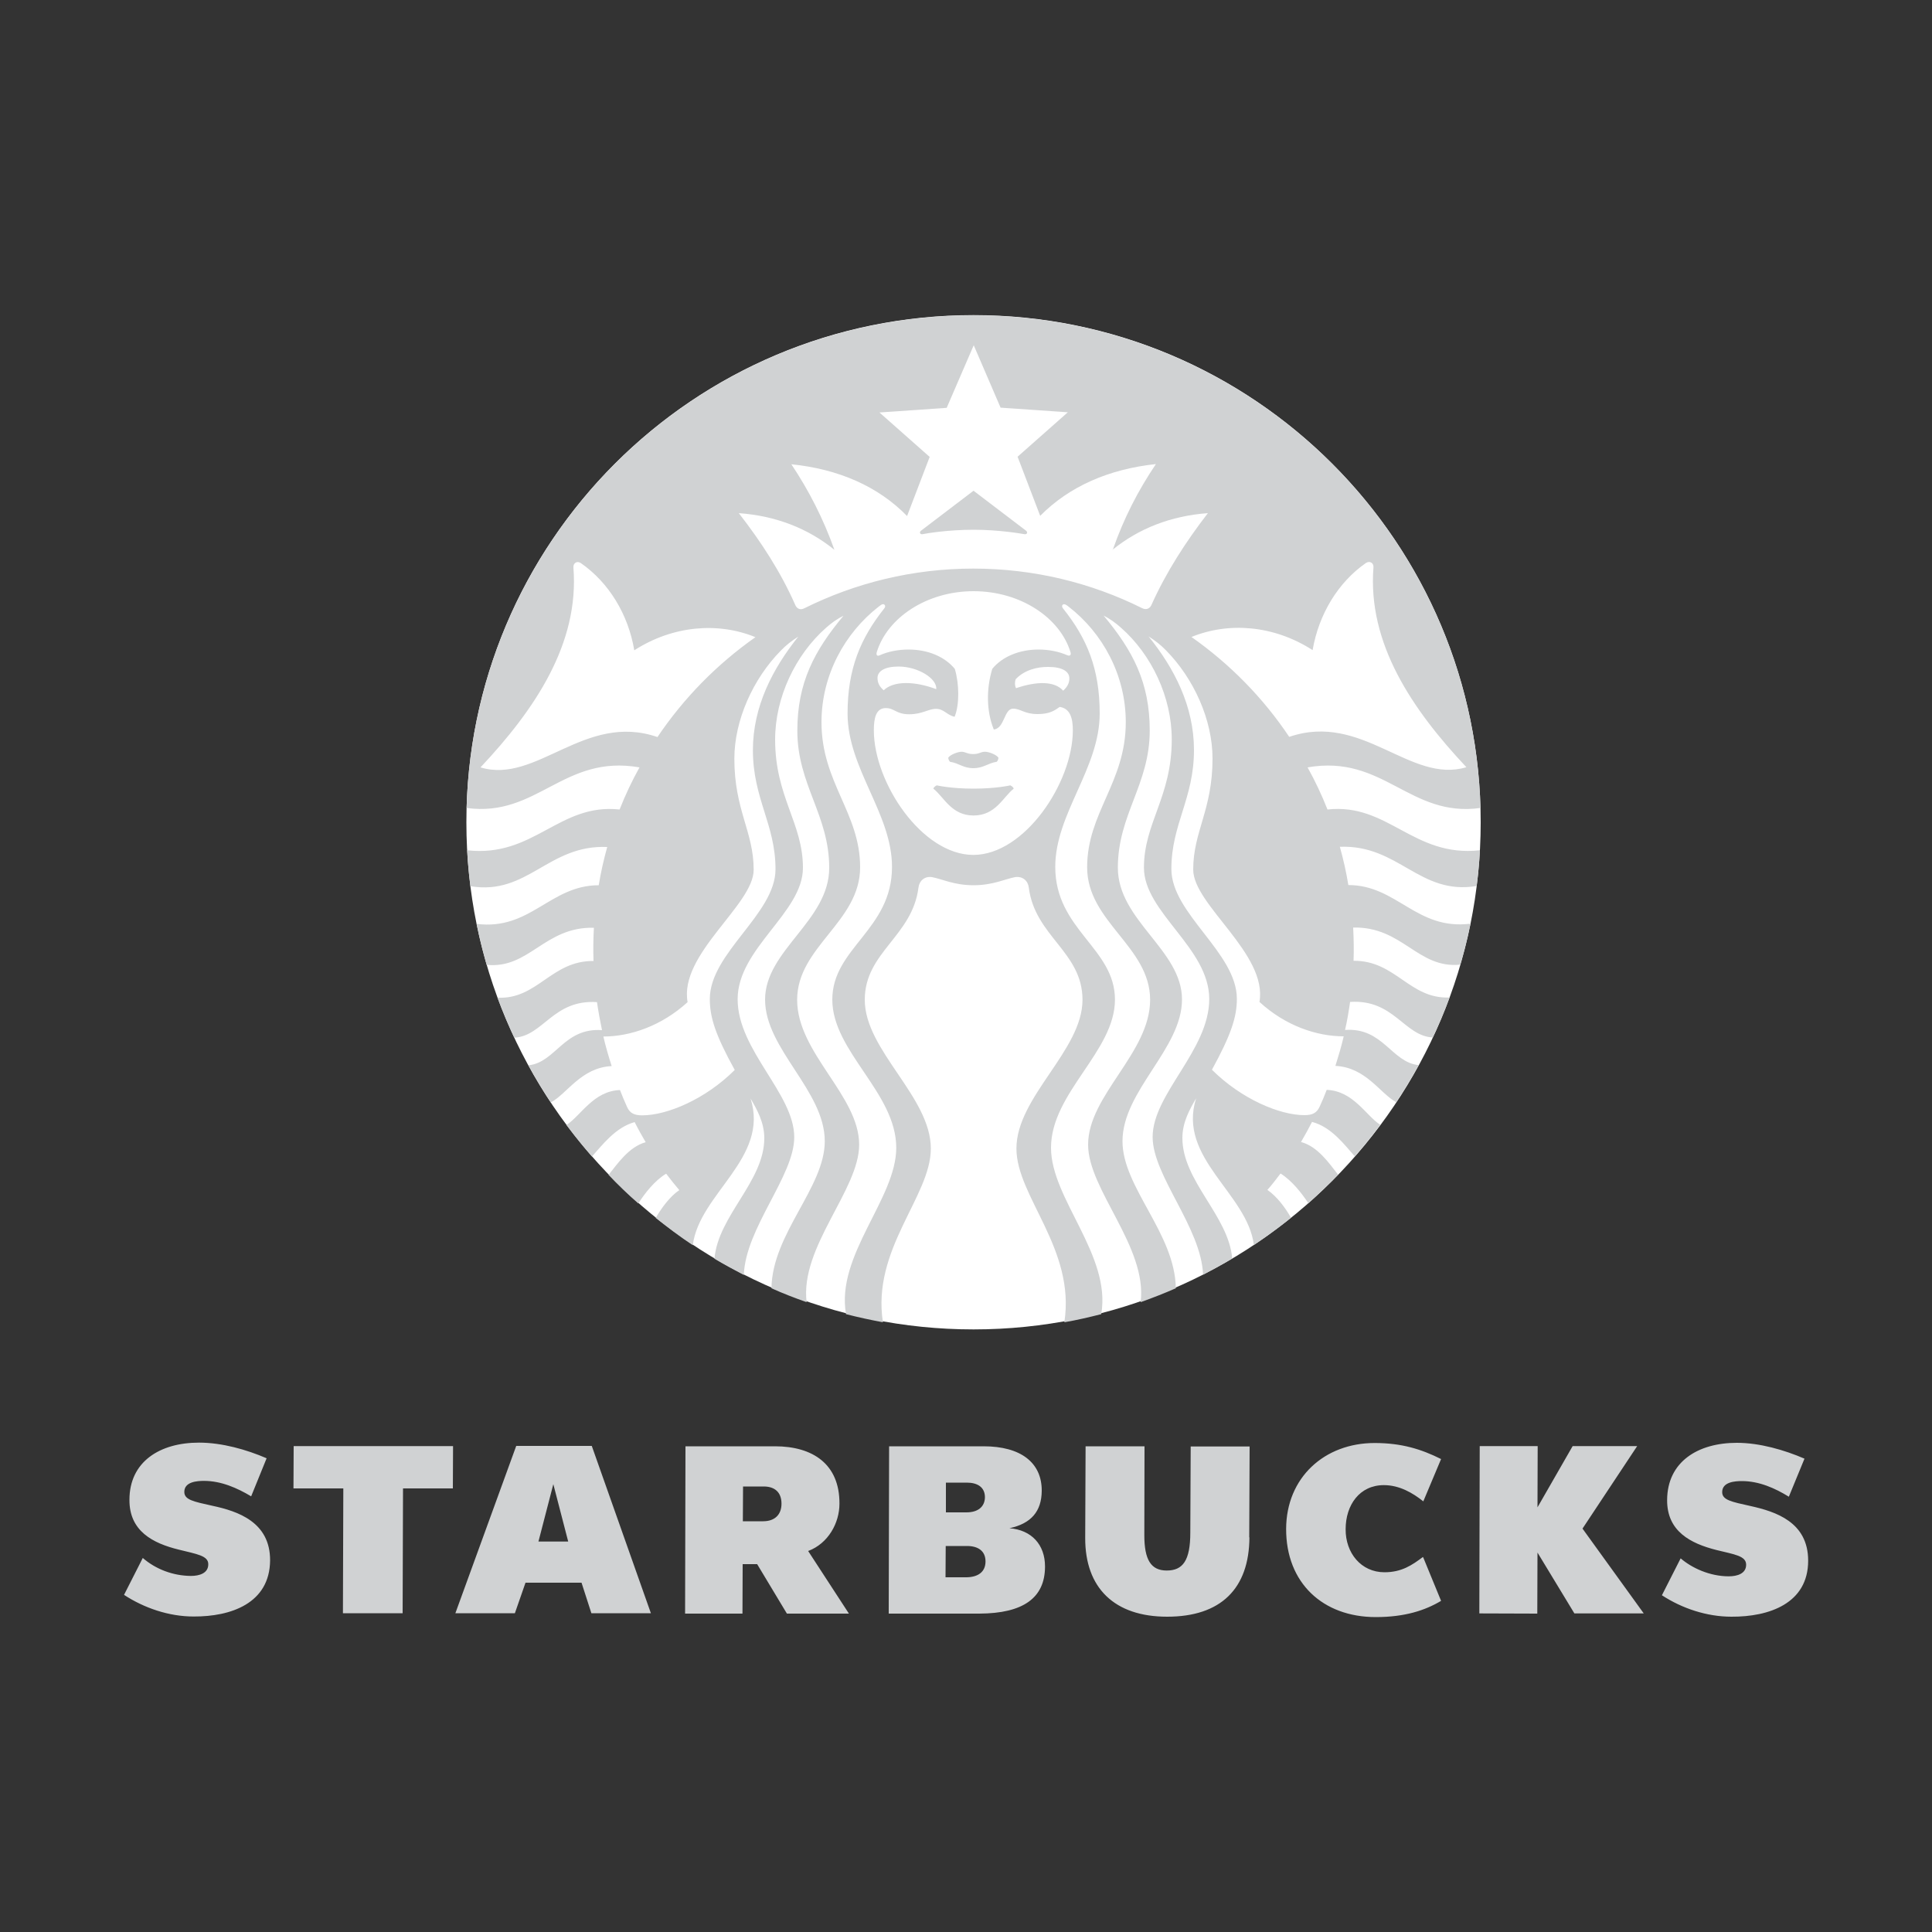
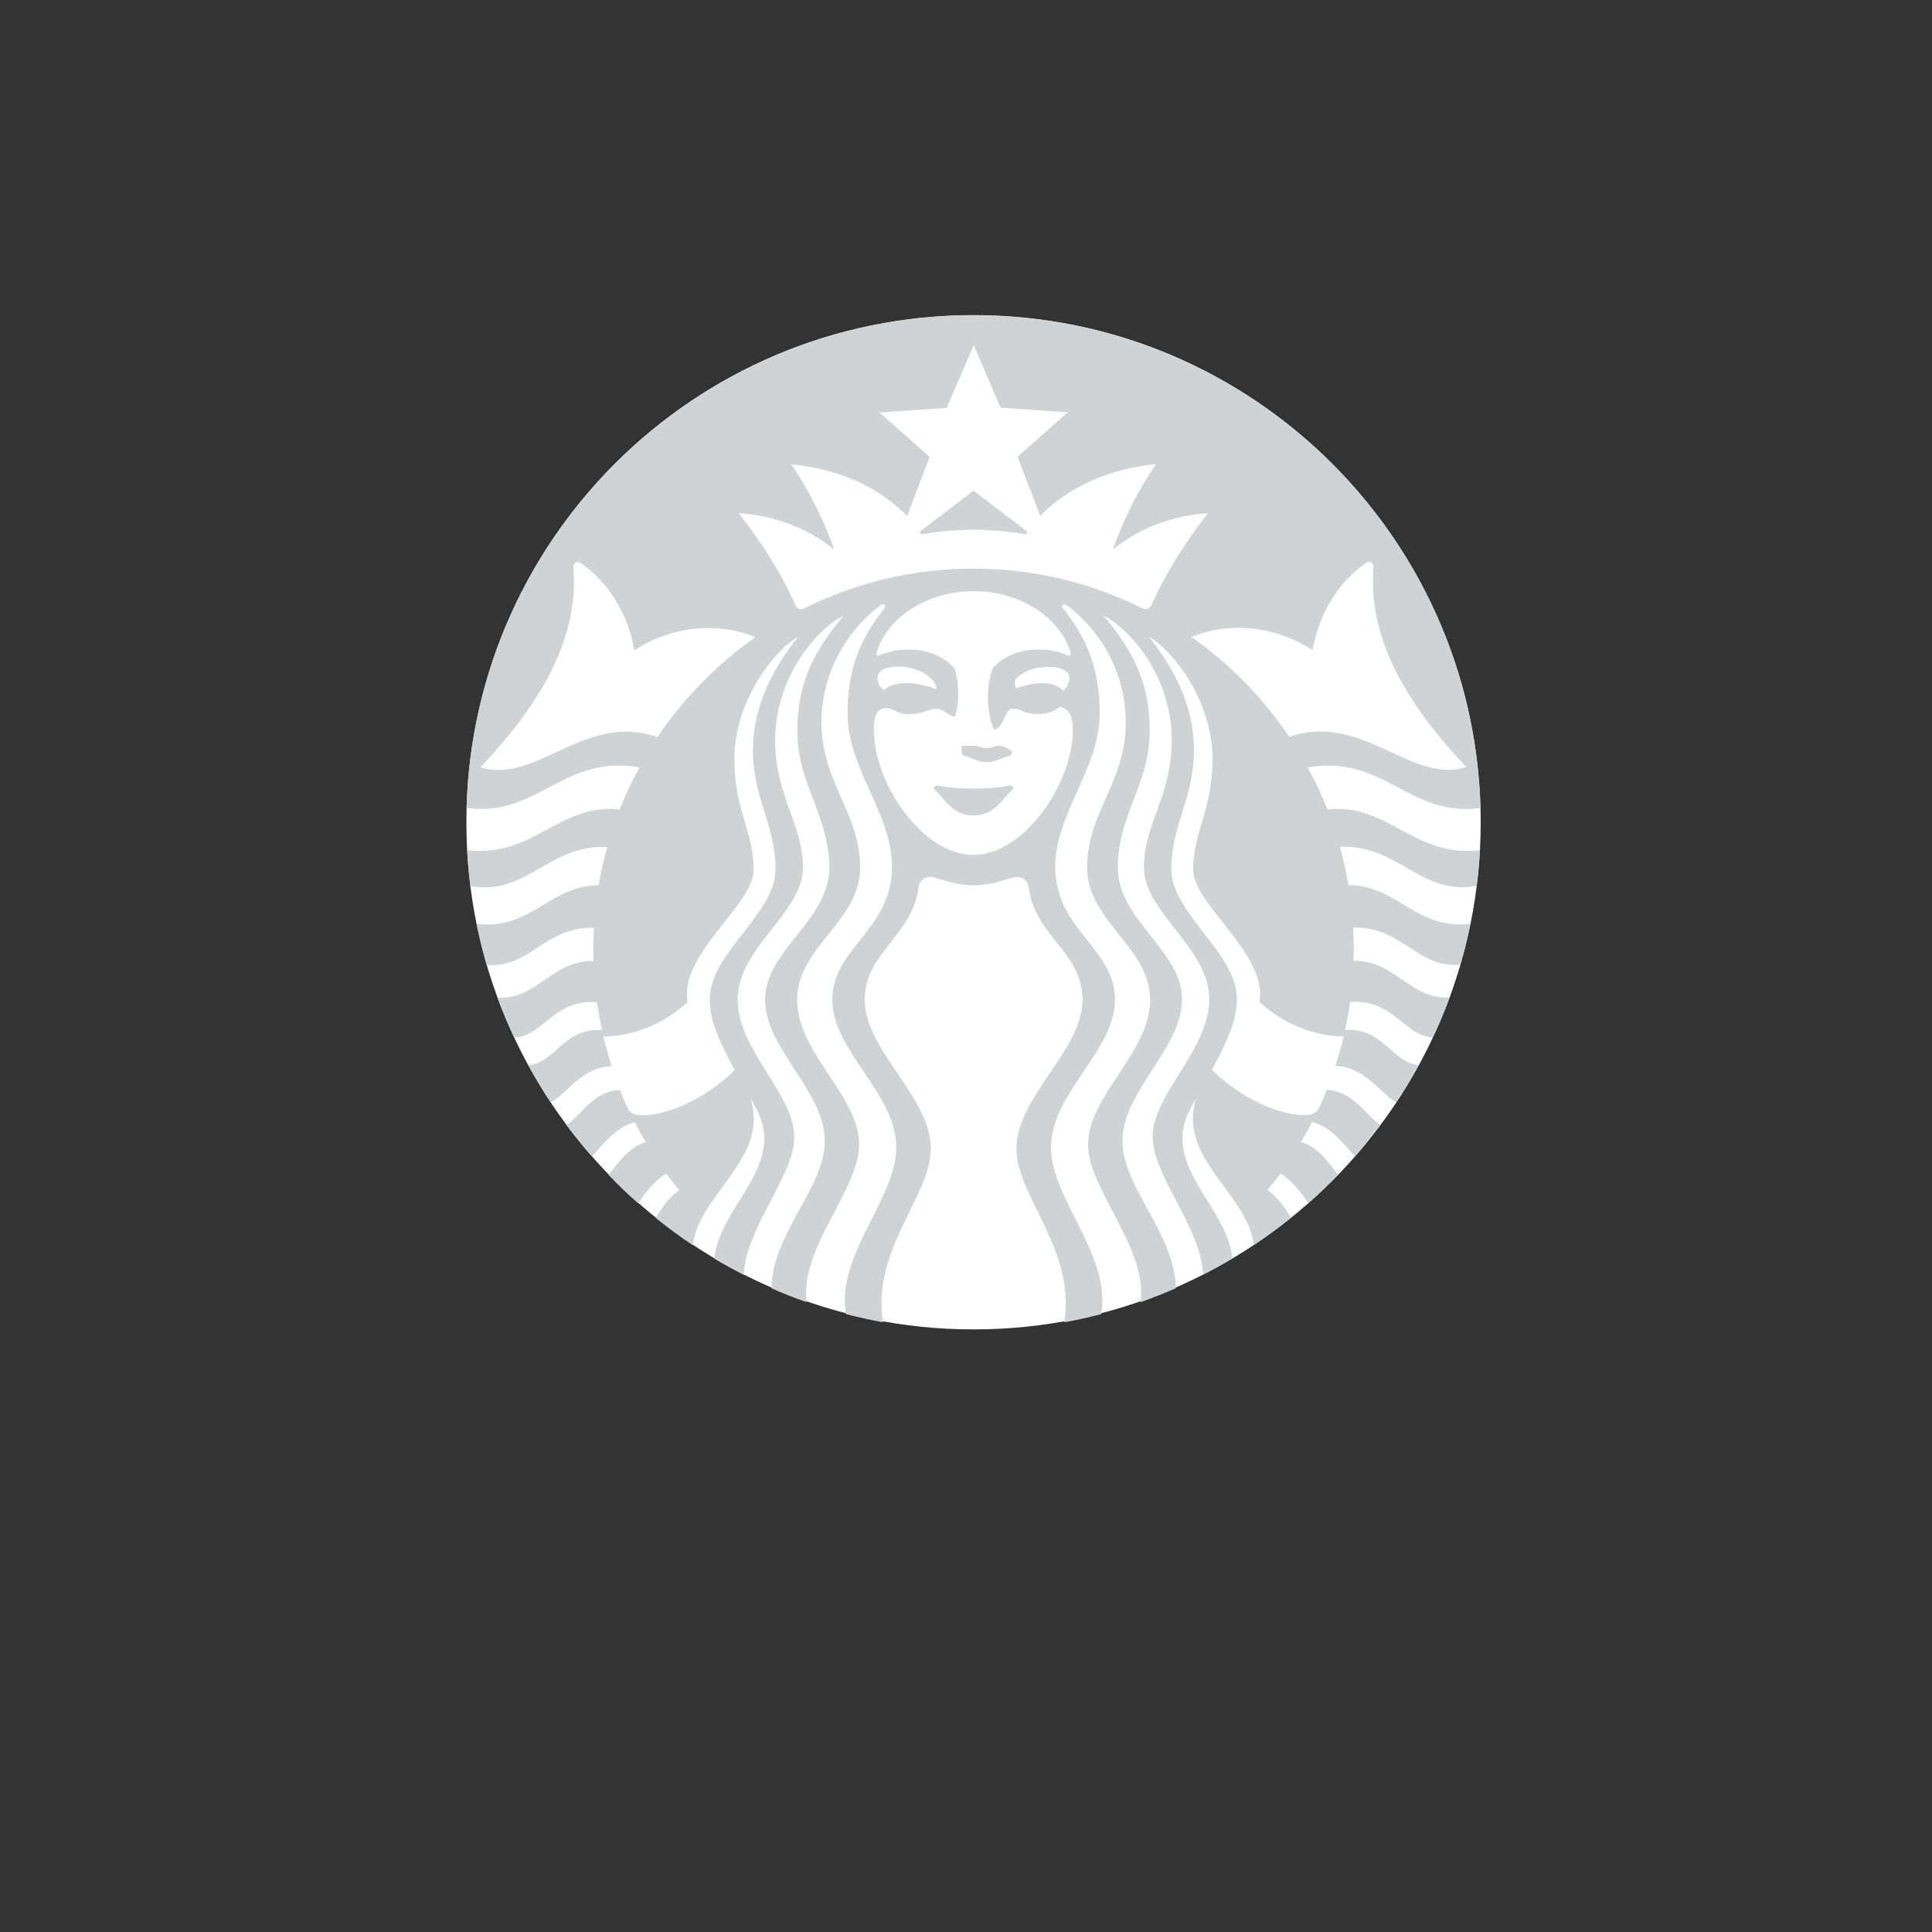
<svg xmlns="http://www.w3.org/2000/svg" version="1.1" id="Layer_1" x="0px" y="0px" viewBox="0 0 1000 1000" enable-background="new 0 0 1000 1000" xml:space="preserve">
  <rect x="0" y="0" width="1000" height="1000" fill="#333333" stroke="none" />
  <g id="Layer_x0020_1_2_">
-     <path fill="#D0D2D3" d="M539.2,771.7c0.1-14.7-10.9-23.1-30.1-23.1h-48.9l-0.2,86.6h46.9c22.7-0.1,34-8.1,34-24.4   c0-11.3-7-18.9-18.4-19.8C533.7,788.6,539.1,782.3,539.2,771.7L539.2,771.7z M500.2,782.8L500.2,782.8h-10.6v-15.4h10.8   c5.6,0,9.4,2.4,9.4,7.6C509.7,780,506.1,782.8,500.2,782.8L500.2,782.8z M500.3,816.4L500.3,816.4h-10.9l0.1-16.2h11   c5.8,0,9.6,2.6,9.6,8C510.1,813.5,506.4,816.3,500.3,816.4L500.3,816.4L500.3,816.4z M418.3,802.8L418.3,802.8   c10.4-3.9,16.2-14.5,16.2-24.5c0.1-20.4-13.7-29.7-33.4-29.7h-46.3l-0.2,86.6h29.7l0.1-25.6h7.5l15.4,25.6h32.1L418.3,802.8   L418.3,802.8z M395,787.4L395,787.4h-10.5l0.1-18h10.7c5.6,0,9.2,2.9,9.2,8.9C404.5,784.1,400.9,787.4,395,787.4L395,787.4   L395,787.4z M935.9,807.8L935.9,807.8c0-20-16.8-25.4-29.9-28.3c-9.9-2.2-14.6-3.1-14.6-7.2c0-5.3,6.7-5.7,10.2-5.7   c8.9,0,17.2,3.7,24.3,8.1l8.1-19.7c-10.4-4.5-23.2-8.2-35-8.2c-20.2,0-36,9.8-36.1,29.6c-0.1,16.2,12.1,22.5,25.6,25.9   c9.3,2.3,15.3,3,15.3,7.6s-4.6,6-9,6c-9.8,0-19.1-4.3-24.9-9.3l-9.7,19.1c10.4,6.8,23.2,11.1,36,11.1   C915.6,836.9,935.9,830,935.9,807.8L935.9,807.8L935.9,807.8z M139.8,807.7L139.8,807.7c0.1-19.9-16.7-25.5-29.8-28.3   c-9.9-2.2-14.6-3.1-14.6-7.2c0-5.3,6.7-5.7,10.2-5.7c8.9,0,17.2,3.7,24.4,8l8-19.7c-10.4-4.5-23.1-8.1-35-8.1   c-20.2,0-36,9.8-36,29.6c-0.1,16.2,12.1,22.5,25.6,25.8c9.2,2.3,15.3,3.1,15.2,7.6c0,4.6-4.6,6-9,6c-9.2-0.1-18.1-3.4-24.9-9.3   l-9.7,19.1c10.4,6.8,23.2,11.2,36,11.2C119.5,836.8,139.6,829.9,139.8,807.7L139.8,807.7L139.8,807.7z M795.8,803.6L795.8,803.6   l-0.1,31.6l-30-0.1l0.2-86.6h30l-0.1,31.7l18.2-31.7h33.4l-28.3,42.7l31.7,43.9h-35.9L795.8,803.6L795.8,803.6z M736.5,805.9   L736.5,805.9c-5.5,4.1-10.9,7.9-19.9,7.9c-12.1,0-20.2-10-20.1-22.3c0-12.5,7.2-22.8,19.8-22.8c8,0,14.9,4,20.4,8.4l9.2-21.9   c-10.2-5.1-20.4-8.3-34.4-8.3c-26,0-45.7,17.9-45.8,44.4c-0.1,28,19,45.7,46.4,45.7c15.1,0,25.6-3.5,33.8-8.4l-9.2-22.4   L736.5,805.9z M286.4,768.2L286.4,768.2l-7.7,29.7h15.4L286.4,768.2L286.4,768.2z M306.1,835L306.1,835l-5.1-15.8h-29l-5.5,15.8   h-30.8l31.5-86.6h39.1l30.6,86.6H306.1L306.1,835z M151.9,770.4L151.9,770.4l0.1-21.9h82.5l-0.1,21.9h-25.8l-0.2,64.6h-30.9   l0.2-64.6H151.9z M646.7,795.6L646.7,795.6c-0.1,26.8-14.9,41.2-42.6,41.2c-27.2,0-42.5-14.8-42.4-40.8l0.2-47.4h30.5l-0.1,46   c0,12.7,3.4,18.3,11.6,18.3c8.3,0,12.2-5.1,12.2-19.6l0.2-44.6h30.5l-0.2,47.2L646.7,795.6z" />
    <path fill="#FFFFFF" d="M503.9,688.1c-145,0-262.5-117.5-262.5-262.5s117.5-262.5,262.5-262.5s262.5,117.5,262.5,262.5   S648.9,688.1,503.9,688.1z" />
-     <path fill="#D0D2D3" d="M503.9,274.2c-13,0-24.1,1.8-26.4,2.3c-1.3,0.2-1.8-1-0.8-1.8l27.2-20.7l27.2,20.7c1,0.8,0.5,2-0.8,1.8   C528,276.1,516.9,274.2,503.9,274.2z M483.1,408.2L483.1,408.2c5.5,4.3,9.3,13.9,20.8,13.9c11.5,0,15.3-9.6,20.8-13.9   c-0.4-1.2-1.8-1.7-1.8-1.7s-7.2,1.7-19,1.7c-11.8,0-19-1.7-19-1.7S483.5,407,483.1,408.2z M497.8,389.1L497.8,389.1   c-2.1,0-6.1,1.6-7,3.1c0.1,0.8,0.3,1.4,0.9,2.1c4.7,0.7,6.8,3.3,12.1,3.3s7.5-2.6,12.1-3.3c0.6-0.6,0.8-1.3,0.9-2.1   c-0.9-1.5-4.9-3.1-7-3.1c-2.2,0-2.9,1.2-6.1,1.2c-3.2,0-3.9-1.2-6.1-1.2l0,0H497.8z M764.3,458.6L764.3,458.6   c-29.7,4.9-40.3-21.5-70.8-20.3c1.8,6.4,3.3,13,4.4,19.8c25.2,0,35.2,23.5,63.2,20c-1.4,7.2-3.2,14.2-5.3,21.2   c-22.1,2.2-29.8-19.8-55.4-19.2c0.3,6.1,0.4,11.6,0.2,17.2c21.8-0.2,28.9,19.9,49.7,19c-2.6,7.1-5.5,14-8.7,20.7   c-14.9-0.8-20.1-19.9-42.8-18.4c-0.7,4.9-1.5,9.7-2.6,14.5c19.7-1.4,24,16.8,38.1,18.2c-3.6,6.6-7.5,12.9-11.6,19.2   c-8.4-4.5-15.6-18-31.5-18.8c1.6-5.1,3.1-10.1,4.3-15.3c-14.1,0-30.2-5.5-43.6-17.8c4.3-24.9-34.3-50.2-34.3-68.5   c0-19.8,10-30.8,10-57.5c0-19.9-9.6-41.3-24.1-56c-2.8-2.9-5.7-5.1-9-7.2c13.3,16.5,23.5,36.1,23.5,58.8   c0,25.2-11.7,38.4-11.7,61.6c0,23.2,33.9,43.3,33.9,67.2c0,9.4-3,18.6-12.9,36.7c15.3,15.2,35.1,23.5,47.9,23.5   c4.2,0,6.4-1.2,7.9-4.5c1.3-2.8,2.5-5.7,3.6-8.6c13.8,0.6,20.1,13.1,27.7,18.1c-4.2,5.6-8.6,11.1-13.2,16.3   c-5.1-5.7-12-15.2-22.1-17.8c-1.8,3.5-3.7,7-5.7,10.4c8.7,2.3,14.6,11.1,19.2,16.9c-5,5.1-10.1,10-15.4,14.8   c-3.4-5.2-8.6-11.8-14.4-15.4c-2.2,2.9-4.4,5.8-6.8,8.5c5,3.4,9.4,9.4,12.2,14.4c-6.2,5-12.6,9.7-19.2,14.1   c-3.3-26.7-39.7-44.9-29.9-75.9c-3.2,5.5-7.1,12.3-7.1,20.5c0,22.4,23.9,40.2,25.8,62.4c-5,3-10,5.7-15.1,8.4   c-0.9-24.4-26.1-51.2-26.1-71.3c0-22.3,29.3-44.9,29.3-71.4s-33.8-44.8-33.8-68s14.4-36.6,14.4-66.4c0-21.8-10.4-43.9-26.4-57.9   c-2.8-2.5-5.6-4.5-8.9-6.2c15.1,18.1,23.9,34.6,23.9,59.5c0,28-16.5,43.5-16.5,71c0,27.4,33.2,42.6,33.2,68.2S581,564.5,581,590.7   c0,23.9,27.2,47.7,27.6,76.1c-5.9,2.6-12.1,5-18.2,7.2c3.5-28.6-27.2-58.2-27.2-81.5c0-25.6,32.1-47.5,32.1-75   c0-27.6-32.6-40.3-32.6-68.6c0-28.3,20-43.9,20-75.1c0-24.4-12-46.2-29.6-59.8c-0.3-0.2-0.7-0.6-1.1-0.8c-1.7-1.2-3,0.2-1.8,1.7   c12.4,15.5,19,31.2,19,54.4c0,28.5-23,51.8-23,79.4c0,32.6,30.9,42,30.9,68.7c0,26.8-33.1,48.2-33.1,76.7c0,26.4,31.3,55.6,26,86.1   c-6.3,1.6-12.7,3.1-19.1,4.2c5.9-37.9-24.8-65.1-24.8-89.9c0-26.8,34.2-50.8,34.2-77c0-24.8-24.6-32.8-27.8-58.1   c-0.4-3.5-3.2-6-7.1-5.4c-5,0.9-11.4,4.2-21.5,4.2s-16.5-3.3-21.5-4.2c-3.8-0.6-6.6,1.9-7,5.4c-3.2,25.3-27.8,33.4-27.8,58.1   c0,26.2,34.2,50.2,34.2,77c0,24.8-30.7,52-24.8,89.9c-6.4-1.2-12.9-2.6-19.1-4.2c-5.4-30.5,26-59.7,26-86.1   c0-28.5-33.1-49.8-33.1-76.7c0-26.8,30.9-36.1,30.9-68.7c0-27.6-23-50.9-23-79.4c0-23.2,6.7-38.9,19-54.4c1.2-1.4-0.2-3-1.8-1.7   c-0.4,0.2-0.7,0.6-1.1,0.8c-17.5,13.6-29.6,35.4-29.6,59.8c0,31.3,20,46.9,20,75.1c0,28.3-32.6,41.1-32.6,68.6   c0,27.6,32.1,49.5,32.1,75c0,23.4-30.7,52.9-27.2,81.5c-6.2-2.2-12.2-4.5-18.2-7.2c0.4-28.3,27.6-52.2,27.6-76.1   c0-26.2-30.9-47.7-30.9-73.3s33.2-40.8,33.2-68.2c0-27.4-16.5-43-16.5-71c0-24.9,8.8-41.4,23.9-59.5c-3.4,1.7-6.2,3.7-9,6.2   c-16,14.1-26.4,36.2-26.4,57.9c0,29.7,14.4,43.2,14.4,66.4s-33.8,41.6-33.8,68s29.3,48.9,29.3,71.4c0,20.1-25.2,46.9-26.1,71.3   c-5.1-2.7-10.2-5.4-15.2-8.4c1.9-22.3,25.8-40,25.8-62.4c0-8.2-3.9-15-7.1-20.5c9.8,30.9-26.6,49.2-29.9,75.9   c-6.7-4.4-13-9.2-19.2-14.1c2.9-5,7.2-11,12.2-14.4c-2.3-2.7-4.6-5.6-6.8-8.5c-5.9,3.5-11.1,10.2-14.4,15.4   c-5.4-4.7-10.5-9.6-15.4-14.8c4.6-5.7,10.5-14.5,19.2-16.9c-2-3.4-3.9-6.8-5.7-10.4c-10,2.7-17,12.2-22.1,17.8   c-4.6-5.2-9-10.7-13.2-16.3c7.6-5,14-17.6,27.7-18.1c1.1,2.9,2.3,5.7,3.6,8.6c1.4,3.3,3.7,4.5,7.9,4.5c12.8,0,32.7-8.3,47.9-23.5   c-10-18.1-12.9-27.2-12.9-36.7c0-23.9,34-44,34-67.2c0-23.2-11.7-36.5-11.7-61.6c0-22.7,10.3-42.3,23.5-58.8   c-3.3,2.1-6.2,4.3-9,7.2c-14.5,14.7-24.1,36.2-24.1,56c0,26.7,10,37.7,10,57.5c0,18.2-38.7,43.6-34.2,68.5   c-13.5,12.3-29.6,17.8-43.6,17.8c1.2,5.2,2.7,10.3,4.3,15.3c-15.9,0.8-23.1,14.4-31.5,18.8c-4.1-6.2-8-12.6-11.6-19.2   c14.1-1.4,18.3-19.6,38.1-18.2c-1-4.8-1.9-9.6-2.6-14.5c-22.7-1.5-27.8,17.6-42.8,18.4c-3.2-6.8-6.1-13.7-8.7-20.7   c20.7,1,27.8-19.2,49.7-19c-0.2-5.8-0.1-11.9,0.2-17.2c-25.6-0.6-33.4,21.4-55.5,19.2c-2-7-3.8-14.1-5.2-21.2   c27.9,3.5,38-20,63.2-20c1.1-6.8,2.6-13.3,4.4-19.8c-30.5-1.3-41.1,25.2-70.8,20.3c-0.8-6.2-1.4-12.4-1.7-18.6   c34.6,3.9,47.5-24.5,78.9-21.1c3-7.6,6.4-14.8,10.3-21.8c-39.4-6.9-52.8,26-89.5,21c3.9-141.5,119.9-255,262.4-255   s258.5,113.5,262.4,255c-36.7,5.1-50.1-27.9-89.5-21c3.9,7,7.3,14.2,10.3,21.8c31.4-3.5,44.4,24.9,78.9,21.1   c-0.3,6.3-0.9,12.5-1.7,18.6l0,0H764.3z M328.3,336.6L328.3,336.6c-3.1-18.6-13.2-35.1-27.6-45.1c-2-1.4-4.1-0.1-3.9,2.3   c3.1,39.3-19.9,73.4-48.1,103.4c29.1,8.8,53.9-28.7,91.6-15.7c13.6-20.2,30.8-37.7,50.7-51.7C371.8,321.9,348.3,323.7,328.3,336.6   L328.3,336.6z M453.8,337.6L453.8,337.6c-0.4,1.4,0.2,2.3,1.7,1.5c4.3-1.9,9.4-2.9,14.8-2.9c10,0,18.7,3.7,23.9,10   c2.3,7.6,2.5,18.5-0.1,24.8c-4.1-0.9-5.5-4.1-9.6-4.1c-4,0-7.1,2.8-13.9,2.8c-6.8,0-7.6-3.2-12.1-3.2c-5.2,0-6.2,5.4-6.2,11.5   c0,27.2,25,64.5,51.5,64.5s51.5-37.4,51.5-64.5c0-6.1-1.3-11.3-6.8-12.1c-2.7,1.9-5.2,3.7-11.5,3.7c-6.8,0-8.7-2.8-12.6-2.8   c-4.8,0-4.3,10.1-10,10.8c-3.8-9.2-4-20.9-0.8-31.4c5.1-6.3,14-10,23.9-10c5.4,0,10.4,1,14.8,2.9c1.6,0.7,2.2-0.2,1.8-1.5   c-5.4-17.8-25.8-31.6-50.2-31.6C479.6,306,459.2,319.8,453.8,337.6L453.8,337.6z M525.7,351.6L525.7,351.6   c-0.5,1.3-0.5,3.2,0.2,4.6c10.6-3.6,19.9-3.8,24.4,1.3c2.4-2.2,3.2-4.2,3.2-6.4c0-3.5-3.6-5.9-10.9-5.9   C536.8,345.1,530,346.9,525.7,351.6L525.7,351.6z M484.6,356.7L484.6,356.7c0.5-5.5-9.5-11.7-19.5-11.7c-7.2,0-10.9,2.4-10.9,5.9   c0,2.3,0.8,4.3,3.2,6.4C462.5,352.3,473.4,352.5,484.6,356.7L484.6,356.7z M576,284.5L576,284.5c5.7-16.3,13-30.5,22.3-44.3   c-24.4,2.6-44.9,11.6-59.9,26.8l-11.7-30.6l26-23l-34.8-2.4l-13.9-32.3L490,211.1l-34.8,2.4l26,23l-11.7,30.6   c-14.9-15.3-35.4-24.3-59.9-26.8c9.2,13.8,16.5,28.1,22.3,44.3c-13.5-11-30.2-17.6-49.5-19c11.6,14.9,21.8,30.6,29.3,47.7   c0.9,1.9,2.7,2.6,4.7,1.5c26.4-13.1,56-20.5,87.4-20.5s61.1,7.4,87.4,20.5c2,1,3.8,0.3,4.7-1.5c7.6-17,17.8-32.8,29.3-47.7   c-19.2,1.4-35.9,8-49.4,19H576z M759,397.1L759,397.1c-28.2-30-51.2-64.1-48.1-103.4c0.2-2.3-1.9-3.6-3.9-2.3   c-14.4,10-24.4,26.5-27.6,45.1c-20-12.9-43.4-14.7-62.7-6.8c19.9,14,37.1,31.5,50.6,51.7C705.2,368.4,729.9,405.9,759,397.1   L759,397.1z" />
+     <path fill="#D0D2D3" d="M503.9,274.2c-13,0-24.1,1.8-26.4,2.3c-1.3,0.2-1.8-1-0.8-1.8l27.2-20.7l27.2,20.7c1,0.8,0.5,2-0.8,1.8   C528,276.1,516.9,274.2,503.9,274.2z M483.1,408.2L483.1,408.2c5.5,4.3,9.3,13.9,20.8,13.9c11.5,0,15.3-9.6,20.8-13.9   c-0.4-1.2-1.8-1.7-1.8-1.7s-7.2,1.7-19,1.7c-11.8,0-19-1.7-19-1.7S483.5,407,483.1,408.2z M497.8,389.1L497.8,389.1   c0.1,0.8,0.3,1.4,0.9,2.1c4.7,0.7,6.8,3.3,12.1,3.3s7.5-2.6,12.1-3.3c0.6-0.6,0.8-1.3,0.9-2.1   c-0.9-1.5-4.9-3.1-7-3.1c-2.2,0-2.9,1.2-6.1,1.2c-3.2,0-3.9-1.2-6.1-1.2l0,0H497.8z M764.3,458.6L764.3,458.6   c-29.7,4.9-40.3-21.5-70.8-20.3c1.8,6.4,3.3,13,4.4,19.8c25.2,0,35.2,23.5,63.2,20c-1.4,7.2-3.2,14.2-5.3,21.2   c-22.1,2.2-29.8-19.8-55.4-19.2c0.3,6.1,0.4,11.6,0.2,17.2c21.8-0.2,28.9,19.9,49.7,19c-2.6,7.1-5.5,14-8.7,20.7   c-14.9-0.8-20.1-19.9-42.8-18.4c-0.7,4.9-1.5,9.7-2.6,14.5c19.7-1.4,24,16.8,38.1,18.2c-3.6,6.6-7.5,12.9-11.6,19.2   c-8.4-4.5-15.6-18-31.5-18.8c1.6-5.1,3.1-10.1,4.3-15.3c-14.1,0-30.2-5.5-43.6-17.8c4.3-24.9-34.3-50.2-34.3-68.5   c0-19.8,10-30.8,10-57.5c0-19.9-9.6-41.3-24.1-56c-2.8-2.9-5.7-5.1-9-7.2c13.3,16.5,23.5,36.1,23.5,58.8   c0,25.2-11.7,38.4-11.7,61.6c0,23.2,33.9,43.3,33.9,67.2c0,9.4-3,18.6-12.9,36.7c15.3,15.2,35.1,23.5,47.9,23.5   c4.2,0,6.4-1.2,7.9-4.5c1.3-2.8,2.5-5.7,3.6-8.6c13.8,0.6,20.1,13.1,27.7,18.1c-4.2,5.6-8.6,11.1-13.2,16.3   c-5.1-5.7-12-15.2-22.1-17.8c-1.8,3.5-3.7,7-5.7,10.4c8.7,2.3,14.6,11.1,19.2,16.9c-5,5.1-10.1,10-15.4,14.8   c-3.4-5.2-8.6-11.8-14.4-15.4c-2.2,2.9-4.4,5.8-6.8,8.5c5,3.4,9.4,9.4,12.2,14.4c-6.2,5-12.6,9.7-19.2,14.1   c-3.3-26.7-39.7-44.9-29.9-75.9c-3.2,5.5-7.1,12.3-7.1,20.5c0,22.4,23.9,40.2,25.8,62.4c-5,3-10,5.7-15.1,8.4   c-0.9-24.4-26.1-51.2-26.1-71.3c0-22.3,29.3-44.9,29.3-71.4s-33.8-44.8-33.8-68s14.4-36.6,14.4-66.4c0-21.8-10.4-43.9-26.4-57.9   c-2.8-2.5-5.6-4.5-8.9-6.2c15.1,18.1,23.9,34.6,23.9,59.5c0,28-16.5,43.5-16.5,71c0,27.4,33.2,42.6,33.2,68.2S581,564.5,581,590.7   c0,23.9,27.2,47.7,27.6,76.1c-5.9,2.6-12.1,5-18.2,7.2c3.5-28.6-27.2-58.2-27.2-81.5c0-25.6,32.1-47.5,32.1-75   c0-27.6-32.6-40.3-32.6-68.6c0-28.3,20-43.9,20-75.1c0-24.4-12-46.2-29.6-59.8c-0.3-0.2-0.7-0.6-1.1-0.8c-1.7-1.2-3,0.2-1.8,1.7   c12.4,15.5,19,31.2,19,54.4c0,28.5-23,51.8-23,79.4c0,32.6,30.9,42,30.9,68.7c0,26.8-33.1,48.2-33.1,76.7c0,26.4,31.3,55.6,26,86.1   c-6.3,1.6-12.7,3.1-19.1,4.2c5.9-37.9-24.8-65.1-24.8-89.9c0-26.8,34.2-50.8,34.2-77c0-24.8-24.6-32.8-27.8-58.1   c-0.4-3.5-3.2-6-7.1-5.4c-5,0.9-11.4,4.2-21.5,4.2s-16.5-3.3-21.5-4.2c-3.8-0.6-6.6,1.9-7,5.4c-3.2,25.3-27.8,33.4-27.8,58.1   c0,26.2,34.2,50.2,34.2,77c0,24.8-30.7,52-24.8,89.9c-6.4-1.2-12.9-2.6-19.1-4.2c-5.4-30.5,26-59.7,26-86.1   c0-28.5-33.1-49.8-33.1-76.7c0-26.8,30.9-36.1,30.9-68.7c0-27.6-23-50.9-23-79.4c0-23.2,6.7-38.9,19-54.4c1.2-1.4-0.2-3-1.8-1.7   c-0.4,0.2-0.7,0.6-1.1,0.8c-17.5,13.6-29.6,35.4-29.6,59.8c0,31.3,20,46.9,20,75.1c0,28.3-32.6,41.1-32.6,68.6   c0,27.6,32.1,49.5,32.1,75c0,23.4-30.7,52.9-27.2,81.5c-6.2-2.2-12.2-4.5-18.2-7.2c0.4-28.3,27.6-52.2,27.6-76.1   c0-26.2-30.9-47.7-30.9-73.3s33.2-40.8,33.2-68.2c0-27.4-16.5-43-16.5-71c0-24.9,8.8-41.4,23.9-59.5c-3.4,1.7-6.2,3.7-9,6.2   c-16,14.1-26.4,36.2-26.4,57.9c0,29.7,14.4,43.2,14.4,66.4s-33.8,41.6-33.8,68s29.3,48.9,29.3,71.4c0,20.1-25.2,46.9-26.1,71.3   c-5.1-2.7-10.2-5.4-15.2-8.4c1.9-22.3,25.8-40,25.8-62.4c0-8.2-3.9-15-7.1-20.5c9.8,30.9-26.6,49.2-29.9,75.9   c-6.7-4.4-13-9.2-19.2-14.1c2.9-5,7.2-11,12.2-14.4c-2.3-2.7-4.6-5.6-6.8-8.5c-5.9,3.5-11.1,10.2-14.4,15.4   c-5.4-4.7-10.5-9.6-15.4-14.8c4.6-5.7,10.5-14.5,19.2-16.9c-2-3.4-3.9-6.8-5.7-10.4c-10,2.7-17,12.2-22.1,17.8   c-4.6-5.2-9-10.7-13.2-16.3c7.6-5,14-17.6,27.7-18.1c1.1,2.9,2.3,5.7,3.6,8.6c1.4,3.3,3.7,4.5,7.9,4.5c12.8,0,32.7-8.3,47.9-23.5   c-10-18.1-12.9-27.2-12.9-36.7c0-23.9,34-44,34-67.2c0-23.2-11.7-36.5-11.7-61.6c0-22.7,10.3-42.3,23.5-58.8   c-3.3,2.1-6.2,4.3-9,7.2c-14.5,14.7-24.1,36.2-24.1,56c0,26.7,10,37.7,10,57.5c0,18.2-38.7,43.6-34.2,68.5   c-13.5,12.3-29.6,17.8-43.6,17.8c1.2,5.2,2.7,10.3,4.3,15.3c-15.9,0.8-23.1,14.4-31.5,18.8c-4.1-6.2-8-12.6-11.6-19.2   c14.1-1.4,18.3-19.6,38.1-18.2c-1-4.8-1.9-9.6-2.6-14.5c-22.7-1.5-27.8,17.6-42.8,18.4c-3.2-6.8-6.1-13.7-8.7-20.7   c20.7,1,27.8-19.2,49.7-19c-0.2-5.8-0.1-11.9,0.2-17.2c-25.6-0.6-33.4,21.4-55.5,19.2c-2-7-3.8-14.1-5.2-21.2   c27.9,3.5,38-20,63.2-20c1.1-6.8,2.6-13.3,4.4-19.8c-30.5-1.3-41.1,25.2-70.8,20.3c-0.8-6.2-1.4-12.4-1.7-18.6   c34.6,3.9,47.5-24.5,78.9-21.1c3-7.6,6.4-14.8,10.3-21.8c-39.4-6.9-52.8,26-89.5,21c3.9-141.5,119.9-255,262.4-255   s258.5,113.5,262.4,255c-36.7,5.1-50.1-27.9-89.5-21c3.9,7,7.3,14.2,10.3,21.8c31.4-3.5,44.4,24.9,78.9,21.1   c-0.3,6.3-0.9,12.5-1.7,18.6l0,0H764.3z M328.3,336.6L328.3,336.6c-3.1-18.6-13.2-35.1-27.6-45.1c-2-1.4-4.1-0.1-3.9,2.3   c3.1,39.3-19.9,73.4-48.1,103.4c29.1,8.8,53.9-28.7,91.6-15.7c13.6-20.2,30.8-37.7,50.7-51.7C371.8,321.9,348.3,323.7,328.3,336.6   L328.3,336.6z M453.8,337.6L453.8,337.6c-0.4,1.4,0.2,2.3,1.7,1.5c4.3-1.9,9.4-2.9,14.8-2.9c10,0,18.7,3.7,23.9,10   c2.3,7.6,2.5,18.5-0.1,24.8c-4.1-0.9-5.5-4.1-9.6-4.1c-4,0-7.1,2.8-13.9,2.8c-6.8,0-7.6-3.2-12.1-3.2c-5.2,0-6.2,5.4-6.2,11.5   c0,27.2,25,64.5,51.5,64.5s51.5-37.4,51.5-64.5c0-6.1-1.3-11.3-6.8-12.1c-2.7,1.9-5.2,3.7-11.5,3.7c-6.8,0-8.7-2.8-12.6-2.8   c-4.8,0-4.3,10.1-10,10.8c-3.8-9.2-4-20.9-0.8-31.4c5.1-6.3,14-10,23.9-10c5.4,0,10.4,1,14.8,2.9c1.6,0.7,2.2-0.2,1.8-1.5   c-5.4-17.8-25.8-31.6-50.2-31.6C479.6,306,459.2,319.8,453.8,337.6L453.8,337.6z M525.7,351.6L525.7,351.6   c-0.5,1.3-0.5,3.2,0.2,4.6c10.6-3.6,19.9-3.8,24.4,1.3c2.4-2.2,3.2-4.2,3.2-6.4c0-3.5-3.6-5.9-10.9-5.9   C536.8,345.1,530,346.9,525.7,351.6L525.7,351.6z M484.6,356.7L484.6,356.7c0.5-5.5-9.5-11.7-19.5-11.7c-7.2,0-10.9,2.4-10.9,5.9   c0,2.3,0.8,4.3,3.2,6.4C462.5,352.3,473.4,352.5,484.6,356.7L484.6,356.7z M576,284.5L576,284.5c5.7-16.3,13-30.5,22.3-44.3   c-24.4,2.6-44.9,11.6-59.9,26.8l-11.7-30.6l26-23l-34.8-2.4l-13.9-32.3L490,211.1l-34.8,2.4l26,23l-11.7,30.6   c-14.9-15.3-35.4-24.3-59.9-26.8c9.2,13.8,16.5,28.1,22.3,44.3c-13.5-11-30.2-17.6-49.5-19c11.6,14.9,21.8,30.6,29.3,47.7   c0.9,1.9,2.7,2.6,4.7,1.5c26.4-13.1,56-20.5,87.4-20.5s61.1,7.4,87.4,20.5c2,1,3.8,0.3,4.7-1.5c7.6-17,17.8-32.8,29.3-47.7   c-19.2,1.4-35.9,8-49.4,19H576z M759,397.1L759,397.1c-28.2-30-51.2-64.1-48.1-103.4c0.2-2.3-1.9-3.6-3.9-2.3   c-14.4,10-24.4,26.5-27.6,45.1c-20-12.9-43.4-14.7-62.7-6.8c19.9,14,37.1,31.5,50.6,51.7C705.2,368.4,729.9,405.9,759,397.1   L759,397.1z" />
  </g>
</svg>